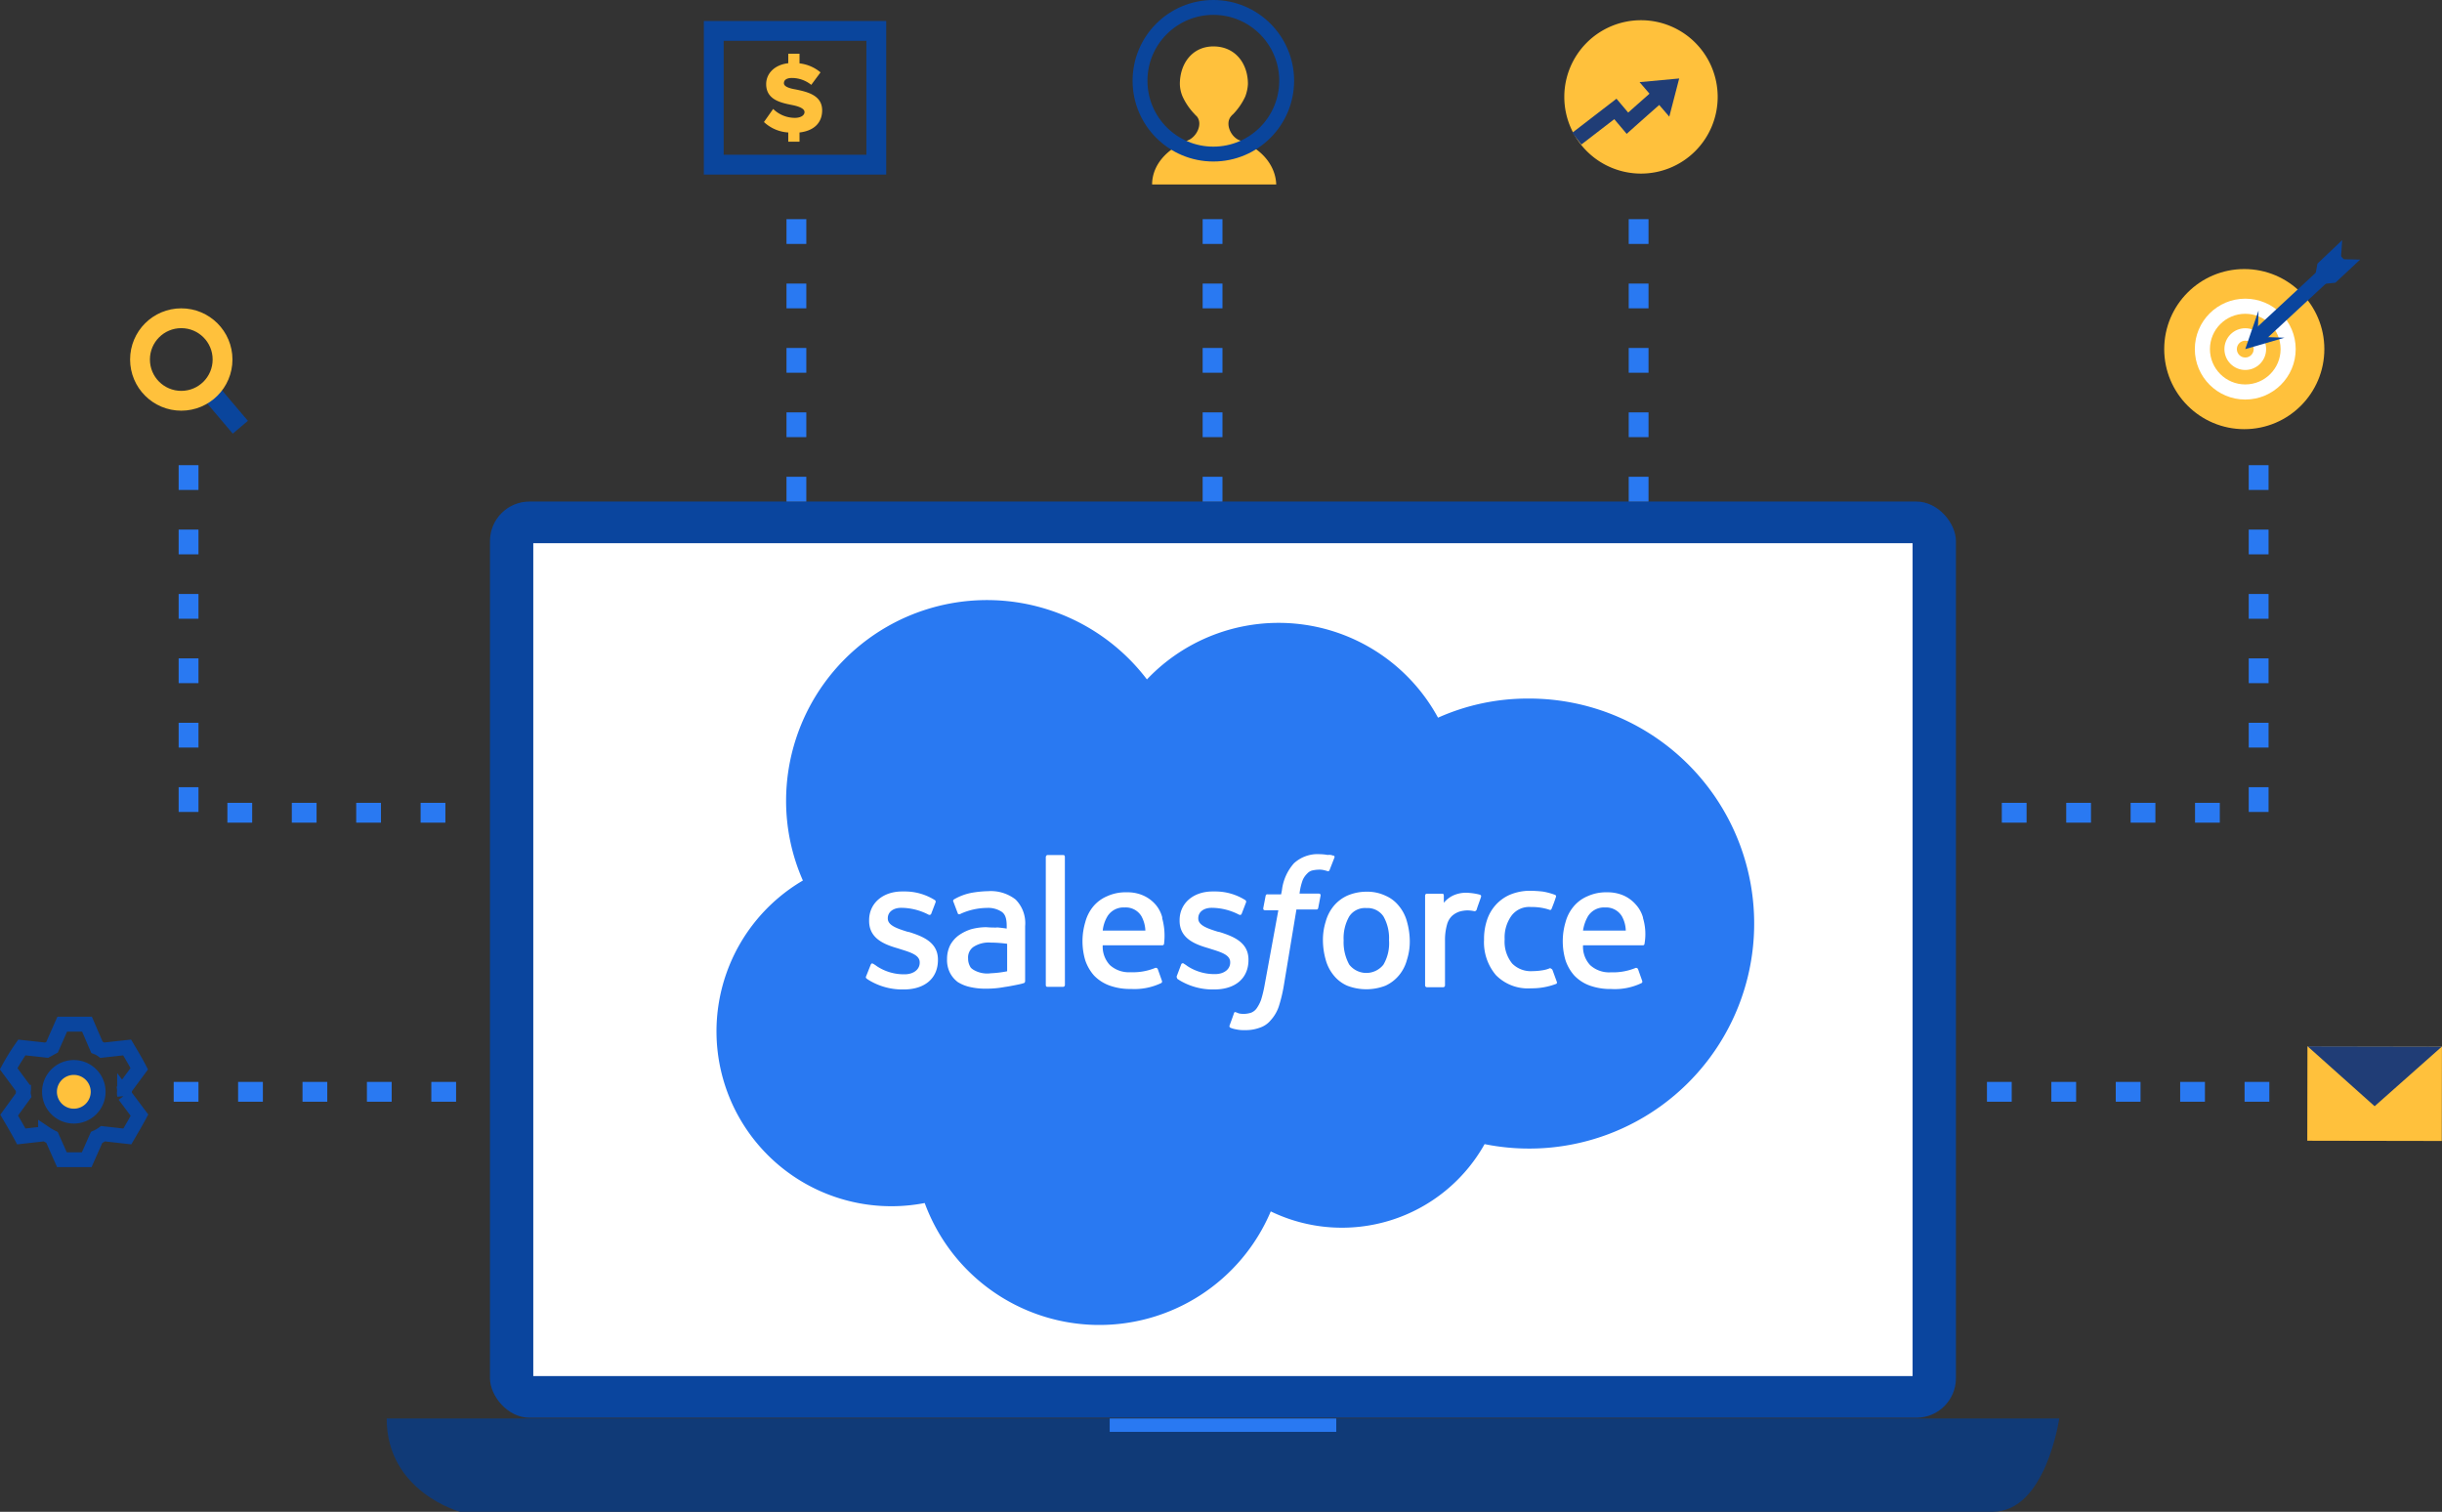
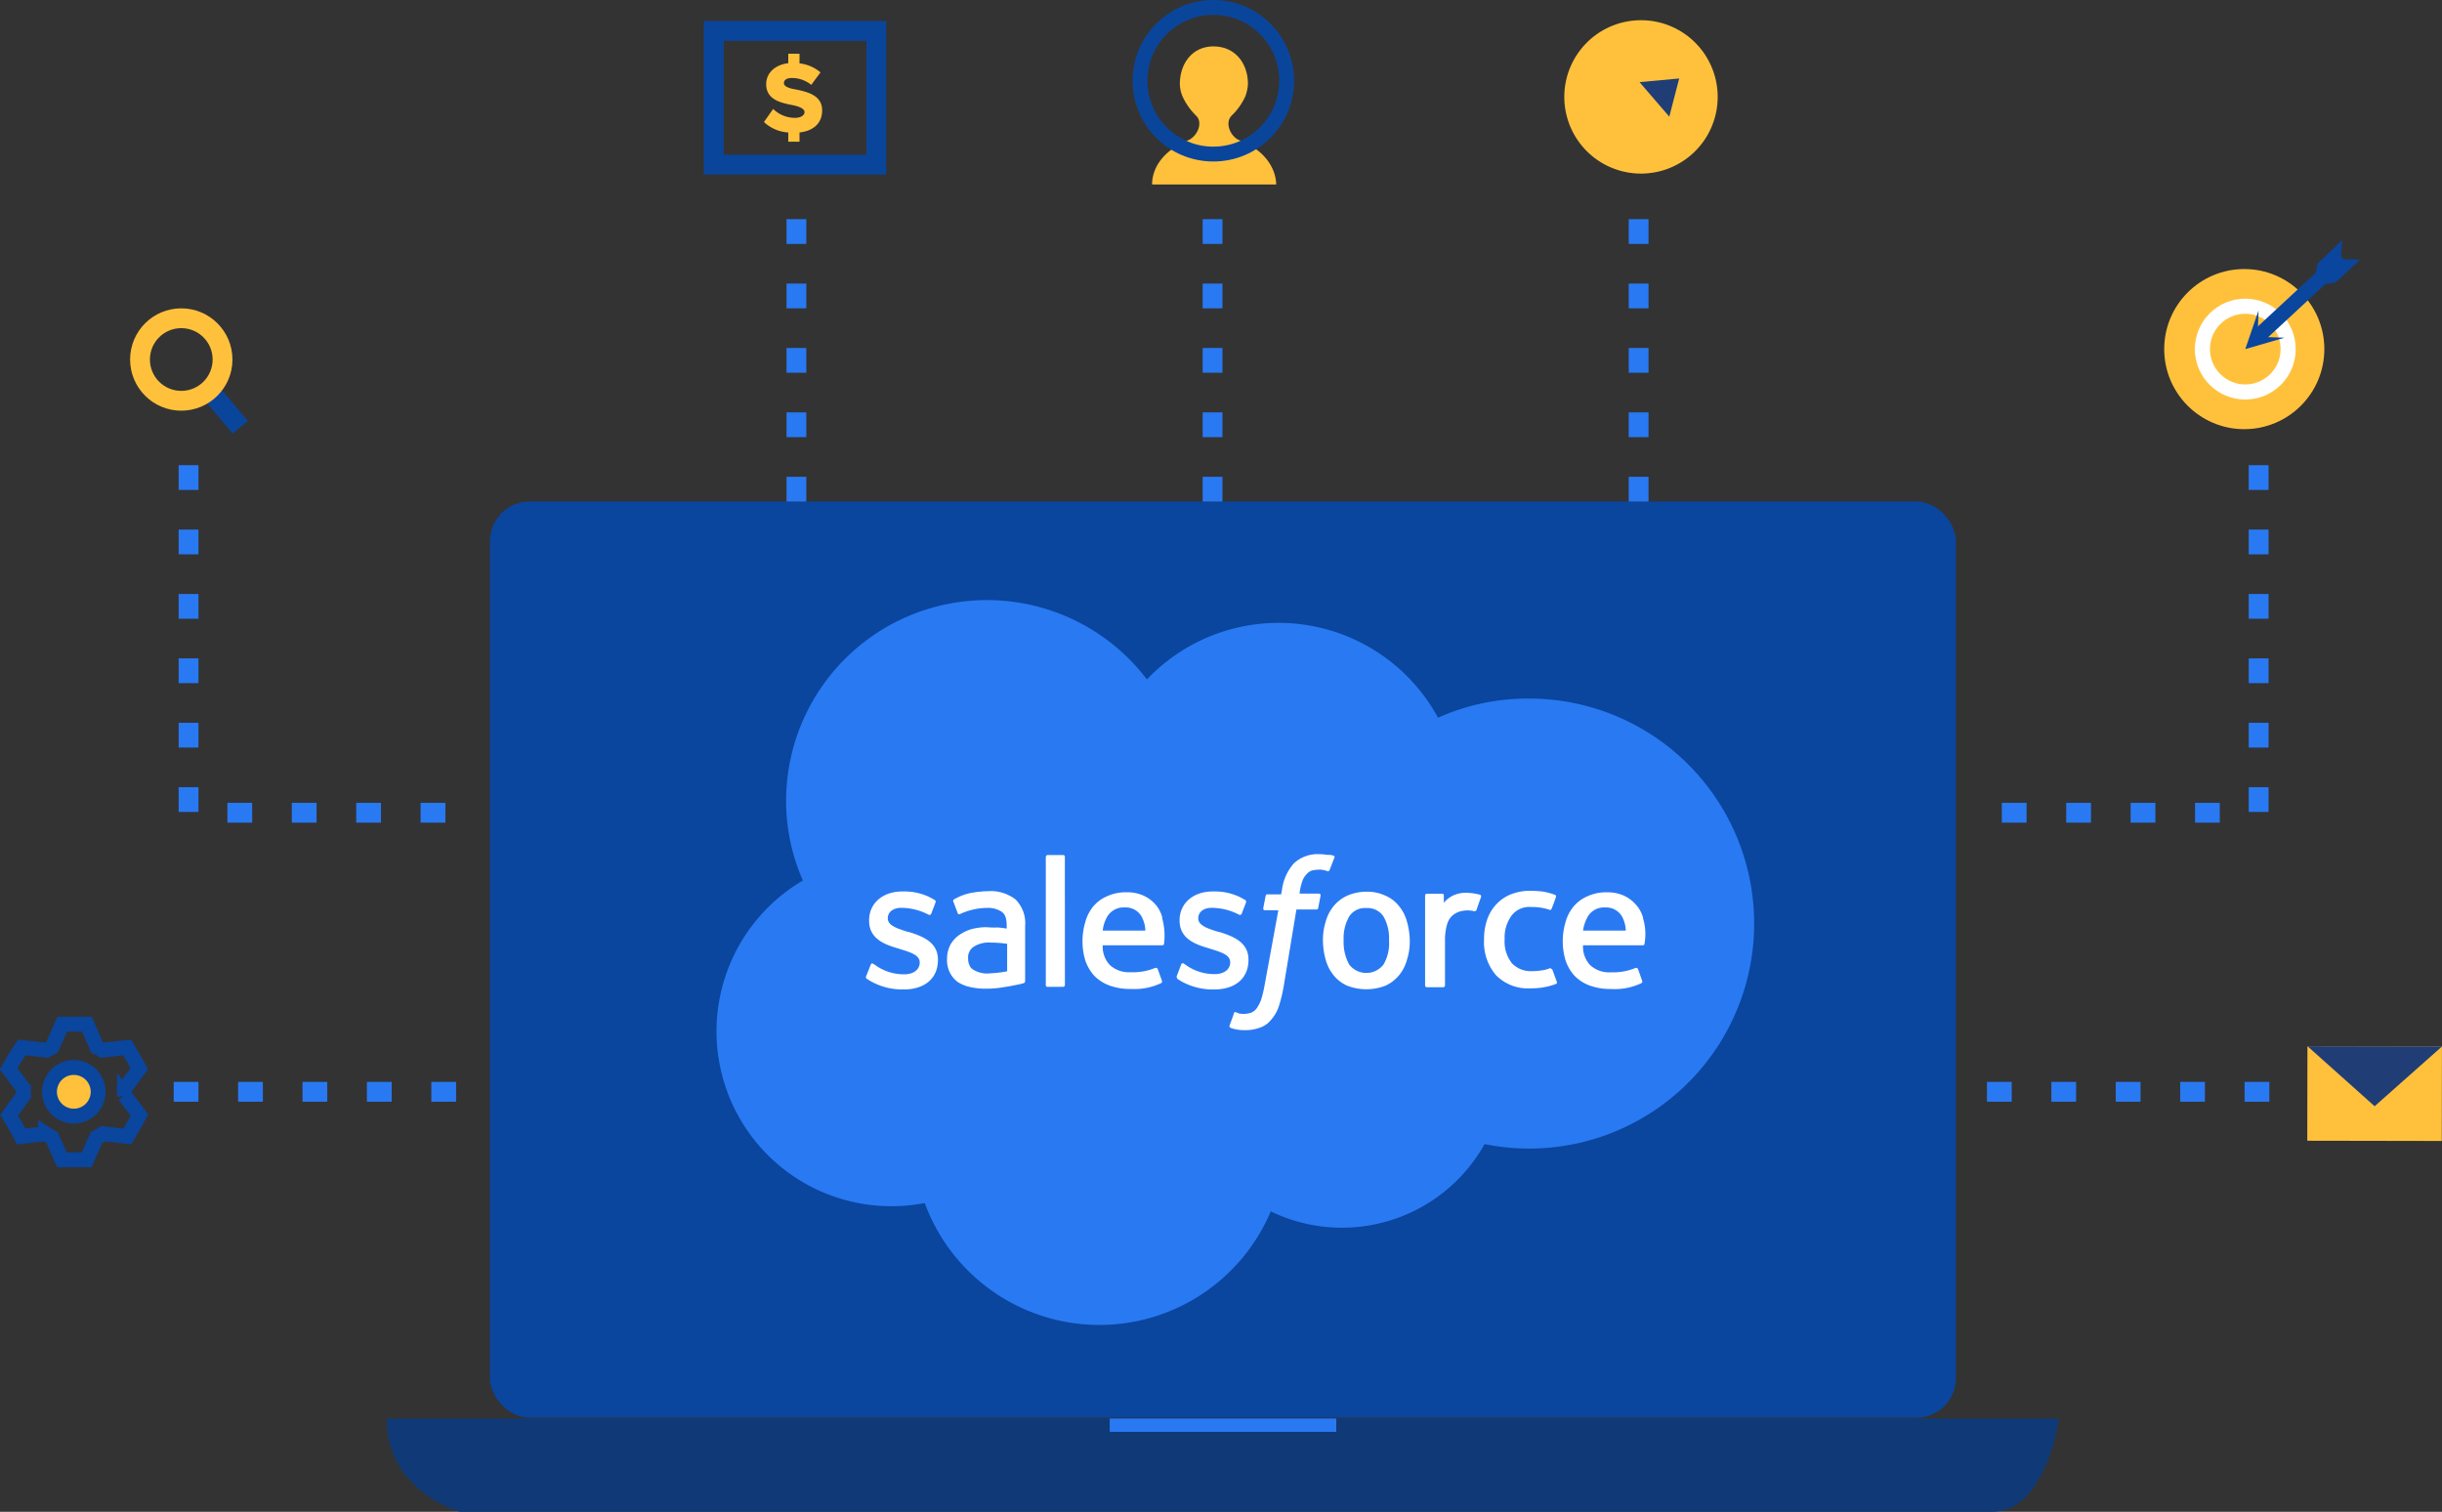
<svg xmlns="http://www.w3.org/2000/svg" id="Layer_1" data-name="Layer 1" viewBox="0 0 492.91 305.17">
  <rect x="0" y="0" width="492.91" height="305.17" fill="#333333" stroke="none" />
  <defs>
    <style>.cls-1,.cls-10,.cls-11,.cls-12,.cls-13,.cls-8,.cls-9{fill:none;}.cls-1{stroke:#2979f2;stroke-dasharray:5 8;}.cls-1,.cls-13,.cls-8,.cls-9{stroke-miterlimit:10;}.cls-1,.cls-13{stroke-width:4px;}.cls-2{fill:#0a459e;}.cls-3{fill:#fff;}.cls-4{fill:#103a77;}.cls-5{fill:#2979f2;}.cls-6{fill:#ffc13c;}.cls-7{fill:#203d76;}.cls-11,.cls-13,.cls-8{stroke:#0a459c;}.cls-10,.cls-8,.cls-9{stroke-width:3px;}.cls-9{stroke:#0a459e;}.cls-10{stroke:#203d76;stroke-miterlimit:10.01;}.cls-11{stroke-width:4px;}.cls-12{stroke:#ffc13c;stroke-width:4px;}</style>
  </defs>
  <line class="cls-1" x1="388.06" y1="220.39" x2="464" y2="220.39" />
  <line class="cls-1" x1="35.06" y1="220.39" x2="111" y2="220.39" />
  <rect class="cls-2" x="98.9" y="101.24" width="295.9" height="184.94" rx="7.98" />
-   <rect class="cls-3" x="107.64" y="109.65" width="278.41" height="168.12" />
  <path class="cls-4" d="M137.3,303.6H474.9s-2.69,18.83-13.45,18.83H152.1S137.3,318.4,137.3,303.6Z" transform="translate(-59.25 -17.26)" />
  <rect class="cls-5" x="223.99" y="286.34" width="45.73" height="2.69" />
  <rect class="cls-6" x="524.99" y="228.48" width="27.15" height="19.06" transform="translate(-58.84 -18.19) rotate(0.1)" />
  <polygon class="cls-7" points="479.31 223.3 492.91 211.24 465.76 211.19 479.31 223.3" />
  <g id="Group_56" data-name="Group 56">
    <path id="Fill-1" class="cls-5" d="M290.75,154.41a36.63,36.63,0,0,1,58.76,7.72,44.29,44.29,0,0,1,18.24-3.86,45.42,45.42,0,1,1-8.84,89.94,33,33,0,0,1-43.16,13.58,37.56,37.56,0,0,1-69.85-1.69A35.3,35.3,0,0,1,221.31,195a39.8,39.8,0,0,1-3.39-16.16,40.55,40.55,0,0,1,72.83-24.44" transform="translate(-59.25 -17.26)" />
    <path id="Combined-Shape" class="cls-3" d="M234.09,214.29,235,212c.16-.4.4-.24.56-.16a8.47,8.47,0,0,1,.73.49,9.87,9.87,0,0,0,5.54,1.6c1.85,0,3.06-1,3.06-2.33v-.08c0-1.45-1.77-2-3.86-2.65l-.49-.16c-2.81-.8-5.86-2-5.86-5.55V203c0-3.38,2.73-5.79,6.67-5.79h.4a11.38,11.38,0,0,1,6.11,1.69.39.39,0,0,1,.24.48c-.08.24-.8,2.09-.88,2.33a.39.39,0,0,1-.57.17,12.11,12.11,0,0,0-5.47-1.37c-1.68,0-2.73.88-2.73,2.09v.08c0,1.37,1.85,2,3.94,2.65l.4.08c2.81.89,5.78,2.09,5.78,5.55v.08c0,3.7-2.65,5.95-6.91,5.95a13,13,0,0,1-6.26-1.45,9.08,9.08,0,0,1-1.2-.72C234.09,214.7,233.92,214.62,234.09,214.29Zm62.69,0,.88-2.33a.33.33,0,0,1,.4-.25.31.31,0,0,1,.17.09,8.52,8.52,0,0,1,.72.49,9.92,9.92,0,0,0,5.55,1.6c1.85,0,3.06-1,3.06-2.33v-.08c0-1.45-1.77-2-3.86-2.65l-.49-.16c-2.81-.8-5.86-2-5.86-5.55V203c0-3.38,2.73-5.79,6.67-5.79h.4a11.32,11.32,0,0,1,6.1,1.69.4.4,0,0,1,.25.48c-.08.24-.8,2.09-.89,2.33-.16.4-.56.17-.56.17a12.11,12.11,0,0,0-5.47-1.37c-1.69,0-2.73.88-2.73,2.09v.08c0,1.37,1.85,2,3.94,2.65l.4.08c2.81.89,5.79,2.09,5.79,5.55v.08c0,3.7-2.66,5.95-6.92,5.95a13,13,0,0,1-6.27-1.45,9.08,9.08,0,0,1-1.2-.72c0-.16-.16-.24-.08-.56Zm46.46-11a14.76,14.76,0,0,1,.57,3.85,12,12,0,0,1-.57,3.86,8.17,8.17,0,0,1-1.61,3.14,7.79,7.79,0,0,1-2.73,2.09,10.71,10.71,0,0,1-7.72,0,7.19,7.19,0,0,1-2.73-2.09,8.45,8.45,0,0,1-1.61-3.14,14.76,14.76,0,0,1-.56-3.86,12.25,12.25,0,0,1,.56-3.85,8.45,8.45,0,0,1,1.61-3.14,7.76,7.76,0,0,1,2.73-2.09,9.67,9.67,0,0,1,3.86-.8,8.58,8.58,0,0,1,3.86.8,7,7,0,0,1,2.73,2.09,8.34,8.34,0,0,1,1.61,3.13Zm-3.62,3.78a8.89,8.89,0,0,0-1.12-4.82,3.87,3.87,0,0,0-3.46-1.69,3.78,3.78,0,0,0-3.45,1.69,8.81,8.81,0,0,0-1.13,4.82,9.32,9.32,0,0,0,1.13,4.9,4.37,4.37,0,0,0,6.14.76,4,4,0,0,0,.77-.76,8.51,8.51,0,0,0,1.12-4.91Zm33,6,.88,2.41c.09.32-.16.39-.16.39a13.84,13.84,0,0,1-5.06.89,9.05,9.05,0,0,1-7.07-2.65,10.22,10.22,0,0,1-2.41-7.16,11.93,11.93,0,0,1,.56-3.85,8.51,8.51,0,0,1,1.77-3.14,8.31,8.31,0,0,1,2.89-2.09,10.48,10.48,0,0,1,4-.8,26,26,0,0,1,2.65.16,13.51,13.51,0,0,1,2.42.65.32.32,0,0,1,.24.38h0v0c-.32,1-.56,1.61-.88,2.41-.16.4-.4.25-.4.25a11.05,11.05,0,0,0-3.78-.57,4.45,4.45,0,0,0-3.94,1.77,7.49,7.49,0,0,0-1.37,4.74,7,7,0,0,0,1.53,4.91,5.3,5.3,0,0,0,4.1,1.52,12.46,12.46,0,0,0,1.93-.16,6.27,6.27,0,0,0,1.69-.48c-.08.16.24.08.4.4Zm18.25-10.54a11.17,11.17,0,0,1,.32,5.23.32.32,0,0,1-.31.32H378.78a5.43,5.43,0,0,0,1.44,4,5.68,5.68,0,0,0,4.18,1.45,12,12,0,0,0,5-.89.43.43,0,0,1,.48.24l.8,2.26c.16.4,0,.48-.08.56a12.49,12.49,0,0,1-6.11,1.2,12.35,12.35,0,0,1-4.42-.72,8.12,8.12,0,0,1-3.05-2,8.86,8.86,0,0,1-1.77-3.06,13.53,13.53,0,0,1,0-7.72,8.2,8.2,0,0,1,1.61-3.13,7.35,7.35,0,0,1,2.81-2.09,9,9,0,0,1,4-.8,8,8,0,0,1,3.46.72,7.2,7.2,0,0,1,2.32,1.77,6.51,6.51,0,0,1,1.45,2.65Zm-12.06,2.57h8.6a6.35,6.35,0,0,0-.79-2.89,3.72,3.72,0,0,0-3.39-1.77,3.81,3.81,0,0,0-3.45,1.77,8.17,8.17,0,0,0-1,2.89Zm-85-2.57a13.15,13.15,0,0,1,.4,5.22.32.32,0,0,1-.31.32H281.83a5.43,5.43,0,0,0,1.45,4,5.72,5.72,0,0,0,4.18,1.44,11.82,11.82,0,0,0,5-.88.43.43,0,0,1,.48.24l.8,2.25c.16.4,0,.49-.08.57a12.51,12.51,0,0,1-6.11,1.2,12.1,12.1,0,0,1-4.42-.72,8.24,8.24,0,0,1-3.06-2,9,9,0,0,1-1.76-3.05,13.53,13.53,0,0,1,0-7.72,8.27,8.27,0,0,1,1.59-3.14,7.39,7.39,0,0,1,2.82-2.09,8.94,8.94,0,0,1,4-.79,7.76,7.76,0,0,1,3.46.72,7.21,7.21,0,0,1,2.33,1.77,6.57,6.57,0,0,1,1.36,2.65Zm-12.06,2.57h8.69a6.53,6.53,0,0,0-.8-2.9,3.69,3.69,0,0,0-3.39-1.76,3.82,3.82,0,0,0-3.45,1.76A7,7,0,0,0,281.83,205.13Zm-21.3-.64s1,.08,2,.24v-.48c0-1.61-.32-2.41-1-2.9a5,5,0,0,0-3-.79,13.18,13.18,0,0,0-5.31,1.19.21.21,0,0,1-.16.08s-.32.08-.4-.16l-.88-2.33a.35.35,0,0,1,.08-.48,11.09,11.09,0,0,1,3.7-1.37,21.54,21.54,0,0,1,3.21-.31,8.14,8.14,0,0,1,5.55,1.68,6.76,6.76,0,0,1,1.93,5.38v11.09s0,.32-.24.4a9,9,0,0,1-.89.24c-.4.08-1.85.4-3.05.56a19.14,19.14,0,0,1-3.7.33,13.45,13.45,0,0,1-3.22-.33,7.79,7.79,0,0,1-2.49-1,5.47,5.47,0,0,1-1.61-1.93,5.73,5.73,0,0,1-.56-2.73,6.19,6.19,0,0,1,.64-2.81,6,6,0,0,1,1.77-2,8.84,8.84,0,0,1,2.49-1.21,12,12,0,0,1,3-.4A20.44,20.44,0,0,0,260.53,204.49ZM255.71,213a5.41,5.41,0,0,0,3.54.72,21.57,21.57,0,0,0,3.29-.4v-5.55a25.87,25.87,0,0,0-3.29-.24,5.67,5.67,0,0,0-3.54.89,2.6,2.6,0,0,0-1.05,2.32,3.21,3.21,0,0,0,.4,1.61C255.14,212.52,255.23,212.69,255.71,213ZM358.19,198.3c-.08.32-.72,2-.88,2.57a.45.45,0,0,1-.48.32,7,7,0,0,0-1.37-.16,6.27,6.27,0,0,0-1.61.24,4.28,4.28,0,0,0-1.53.89,3.81,3.81,0,0,0-1,1.76,11.29,11.29,0,0,0-.4,3.22v9a.37.37,0,0,1-.35.4h-3.27a.38.38,0,0,1-.4-.34V198.06a.38.38,0,0,1,.33-.4h3.13c.24,0,.32.16.32.4v1.44a5.39,5.39,0,0,1,2-1.53,6.33,6.33,0,0,1,3.13-.47,12.37,12.37,0,0,1,2,.32C358.11,197.9,358.28,198,358.19,198.3Zm-29.82-8.36a.32.32,0,0,1,.25.38v0l-1,2.57c-.08.16-.17.33-.57.16-.08,0-.24-.08-.64-.16a3.94,3.94,0,0,0-1-.08,6.89,6.89,0,0,0-1.28.16,2.1,2.1,0,0,0-1.05.65,4.06,4.06,0,0,0-.88,1.28,11.62,11.62,0,0,0-.64,2.74h3.85c.33,0,.4.16.4.39l-.48,2.5c-.08.39-.4.32-.4.32h-4l-2.57,15.51a30.39,30.39,0,0,1-1,4.1,7.86,7.86,0,0,1-1.61,2.73,4.78,4.78,0,0,1-2.25,1.53,8.17,8.17,0,0,1-3,.48,7,7,0,0,1-1.77-.16,4.93,4.93,0,0,1-1.12-.32.36.36,0,0,1-.17-.47h0c.09-.24.8-2.17.89-2.49s.4-.16.4-.16c.24.08.4.16.64.24a4.92,4.92,0,0,0,2.41-.16,2.48,2.48,0,0,0,1.13-.89,7.54,7.54,0,0,0,.88-1.69,25.19,25.19,0,0,0,.72-3L317.28,201h-2.65c-.33,0-.4-.16-.4-.4l.48-2.49c.08-.4.4-.32.4-.32h2.73l.16-.8a9.92,9.92,0,0,1,2.42-5.46,7.05,7.05,0,0,1,5.14-1.85,10.63,10.63,0,0,1,1.69.16,2,2,0,0,1,1.12.15ZM274.2,216.06a.38.38,0,0,1-.33.4h-3.21c-.24,0-.32-.16-.32-.4v-25.8c0-.16.16-.4.32-.4h3.21c.24,0,.32.16.32.4Z" transform="translate(-59.25 -17.26)" />
  </g>
  <line class="cls-1" x1="244.75" y1="101.24" x2="244.75" y2="41.24" />
  <line class="cls-1" x1="160.75" y1="101.24" x2="160.75" y2="42.24" />
  <line class="cls-1" x1="330.75" y1="101.24" x2="330.75" y2="42.24" />
  <polyline class="cls-1" points="89.9 164.06 38.06 164.06 38.06 89.92" />
  <polyline class="cls-1" points="404.06 164.06 455.9 164.06 455.9 89.92" />
  <g id="Group_317" data-name="Group 317">
    <g id="Group_113" data-name="Group 113">
      <path id="Path_262" data-name="Path 262" class="cls-6" d="M310.53,46.08a5.41,5.41,0,0,0-.94-.45c-1.89-.61-3.16-3.43-1.83-4.93a2.87,2.87,0,0,1,.39-.39,12.93,12.93,0,0,0,2.44-3.54,8.32,8.32,0,0,0,.55-2.55c0-4.16-2.55-7.54-6.87-7.59s-6.87,3.43-6.87,7.59a6.8,6.8,0,0,0,.56,2.55,12.89,12.89,0,0,0,2.43,3.54,2.4,2.4,0,0,0,.39.39c1.33,1.5.06,4.21-1.83,4.93-.11.06-.27.17-.39.23-4,1.66-6.76,4.87-6.76,8.64h25.05C316.74,50.9,314.24,47.74,310.53,46.08Z" transform="translate(-59.25 -17.26)" />
      <circle id="Ellipse_13" data-name="Ellipse 13" class="cls-8" cx="244.91" cy="16.3" r="14.8" />
    </g>
  </g>
  <g id="advertising_studio_icon_v.1" data-name="advertising studio icon v.1">
    <circle id="Ellipse_153" data-name="Ellipse 153" class="cls-6" cx="453" cy="70.47" r="16.16" />
    <g id="Group_546" data-name="Group 546">
      <circle id="Ellipse_154" data-name="Ellipse 154" class="cls-3" cx="453.2" cy="70.47" r="10.18" />
      <circle id="Ellipse_155" data-name="Ellipse 155" class="cls-6" cx="453.2" cy="70.47" r="7.13" />
-       <circle id="Ellipse_156" data-name="Ellipse 156" class="cls-3" cx="453.2" cy="70.47" r="4.21" />
      <circle id="Ellipse_157" data-name="Ellipse 157" class="cls-6" cx="453.2" cy="70.47" r="1.7" />
    </g>
    <g id="Group_547" data-name="Group 547">
      <path id="Path_794" data-name="Path 794" class="cls-2" d="M515.13,79.94l-.18,5.3,5.42.19-7.92,2.3Z" transform="translate(-59.25 -17.26)" />
      <line id="Line_3" data-name="Line 3" class="cls-9" x1="472.84" y1="52.08" x2="455.57" y2="68.1" />
      <path id="Path_795" data-name="Path 795" class="cls-2" d="M531.78,69.1l.24-3.37-5,4.74-.69,3.74" transform="translate(-59.25 -17.26)" />
      <path id="Path_796" data-name="Path 796" class="cls-2" d="M532.27,69.59l3.37.07-5,4.67-3.8.37" transform="translate(-59.25 -17.26)" />
    </g>
  </g>
  <g id="Group_658" data-name="Group 658">
    <path id="Path_902" data-name="Path 902" class="cls-6" d="M390.48,21.34A15.48,15.48,0,1,1,375,36.82,15.48,15.48,0,0,1,390.48,21.34Z" transform="translate(-59.25 -17.26)" />
    <g id="Group_652" data-name="Group 652">
-       <path id="Path_704" data-name="Path 704" class="cls-10" d="M377.52,45.25l7.79-6,2.43,2.88.58-.52,2.48-2.2L394.66,36l.55-.49" transform="translate(-59.25 -17.26)" />
      <path id="Path_705" data-name="Path 705" class="cls-7" d="M396.19,40.81l2-7.71-8,.74Z" transform="translate(-59.25 -17.26)" />
    </g>
  </g>
  <g id="Group_627" data-name="Group 627">
    <path id="Path_496" data-name="Path 496" class="cls-11" d="M101.1,95.62,104,99.07l3.76,4.43" transform="translate(-59.25 -17.26)" />
    <circle id="Ellipse_99" data-name="Ellipse 99" class="cls-12" cx="36.59" cy="72.57" r="8.33" />
  </g>
  <g id="Group_312" data-name="Group 312">
    <g id="Group_61" data-name="Group 61">
      <g id="Group_60" data-name="Group 60">
        <g id="Group_38" data-name="Group 38">
          <path id="Path_260" data-name="Path 260" class="cls-6" d="M220.63,44v1.86h-2.27V44a7.85,7.85,0,0,1-4.91-2.11l1.86-2.64a6.25,6.25,0,0,0,4.38,1.8c1.19,0,1.95-.51,1.95-1.16s-.9-1.09-2.35-1.4c-2.24-.45-5.39-1-5.39-4.25,0-2.07,1.6-3.89,4.46-4.22V28.1h2.27v1.95a8,8,0,0,1,4.24,1.82L223,34.39A6.24,6.24,0,0,0,219.1,33c-1.17,0-1.62.47-1.62,1.06s.84,1,2.36,1.25c2.25.47,5.36,1.12,5.36,4.22C225.2,42,223.6,43.66,220.63,44Z" transform="translate(-59.25 -17.26)" />
        </g>
        <rect id="Rectangle_144" data-name="Rectangle 144" class="cls-13" x="144.07" y="6.24" width="32.81" height="27" />
      </g>
    </g>
  </g>
  <circle class="cls-6" cx="14.91" cy="220.4" r="4.3" />
  <path class="cls-9" d="M84.36,237.76a3.07,3.07,0,0,0,0-.7l3-4.06c-.75-1.45-1.65-2.95-2.45-4.3l-5,.55a4.7,4.7,0,0,0-1.1-.6l-2-4.65h-5l-2.05,4.65-1.1.6-5-.55A43.94,43.94,0,0,0,61,233l3,4.06c0,.25-.05.5-.05.7a2.43,2.43,0,0,0,.05.6l-2.9,4c.85,1.45,1.7,2.9,2.45,4.3l4.9-.55a11,11,0,0,0,1.3.75l2,4.5c.8,0,4.11,0,5,0l2-4.5a6.75,6.75,0,0,0,1.3-.75l4.9.55c.85-1.45,1.65-2.8,2.45-4.3l-3-4A2.41,2.41,0,0,1,84.36,237.76Zm-10.2,4.8a4.91,4.91,0,1,1,4.9-4.9A4.91,4.91,0,0,1,74.16,242.56Z" transform="translate(-59.25 -17.26)" />
</svg>